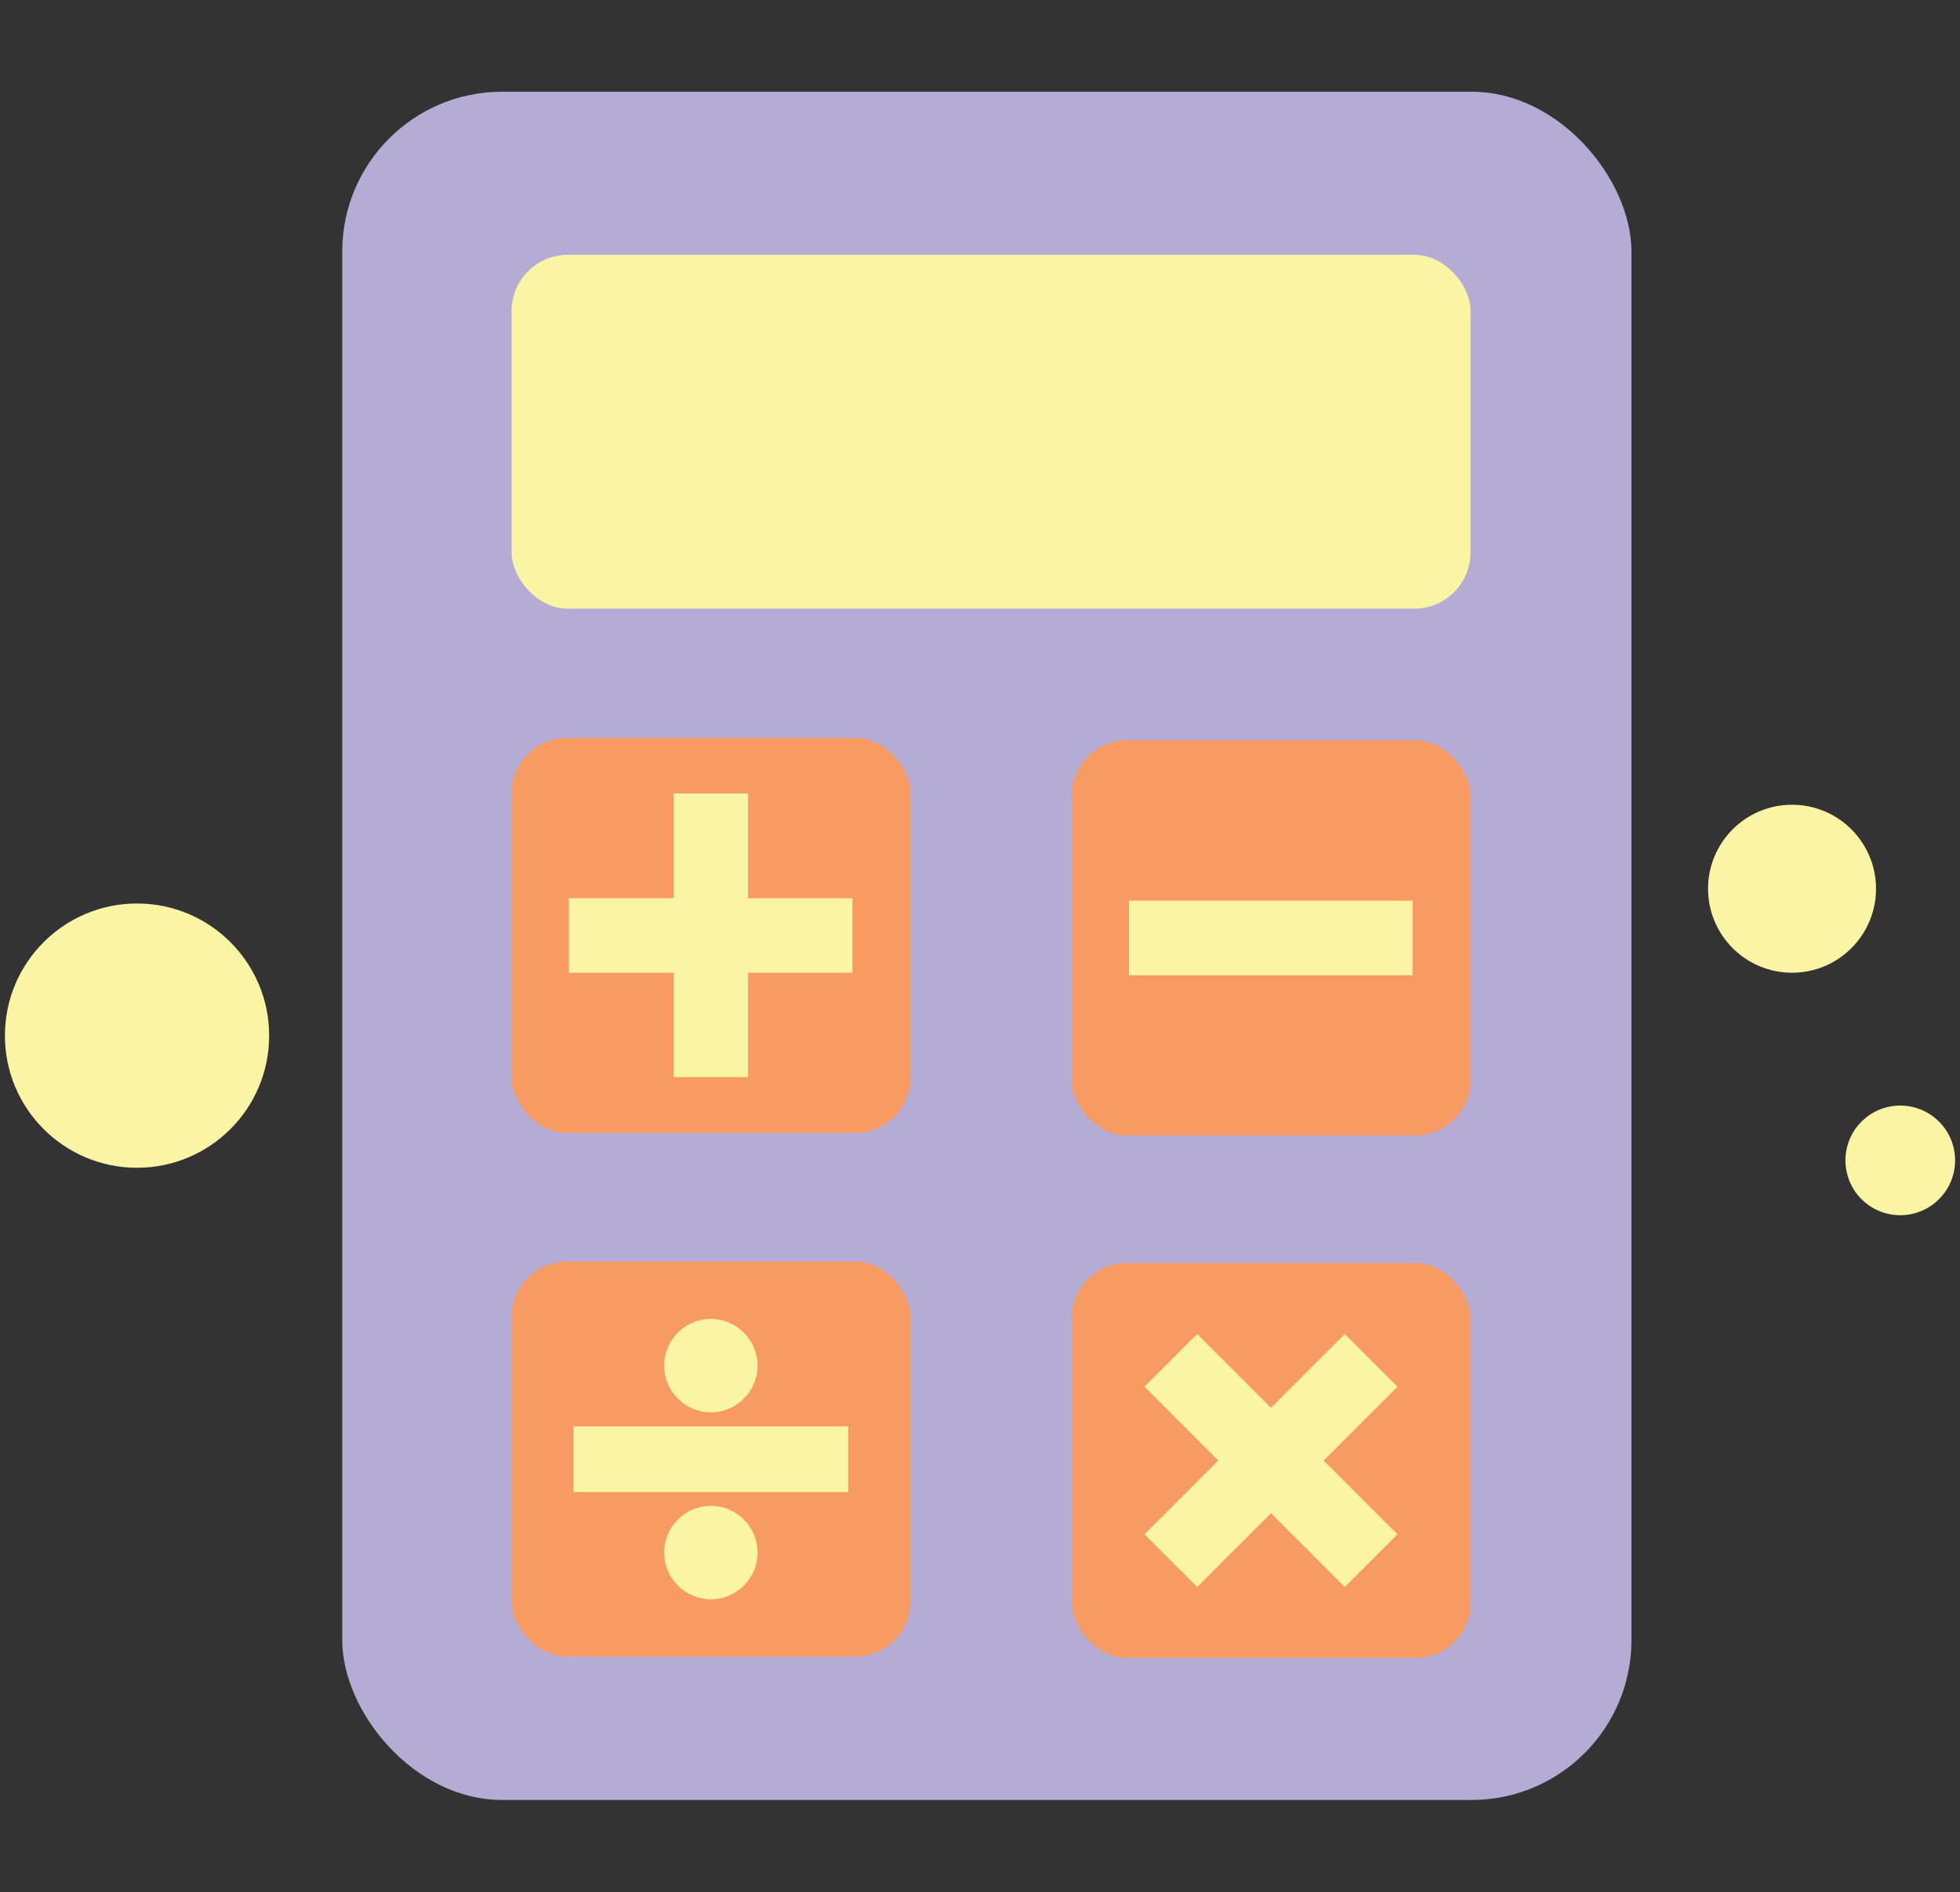
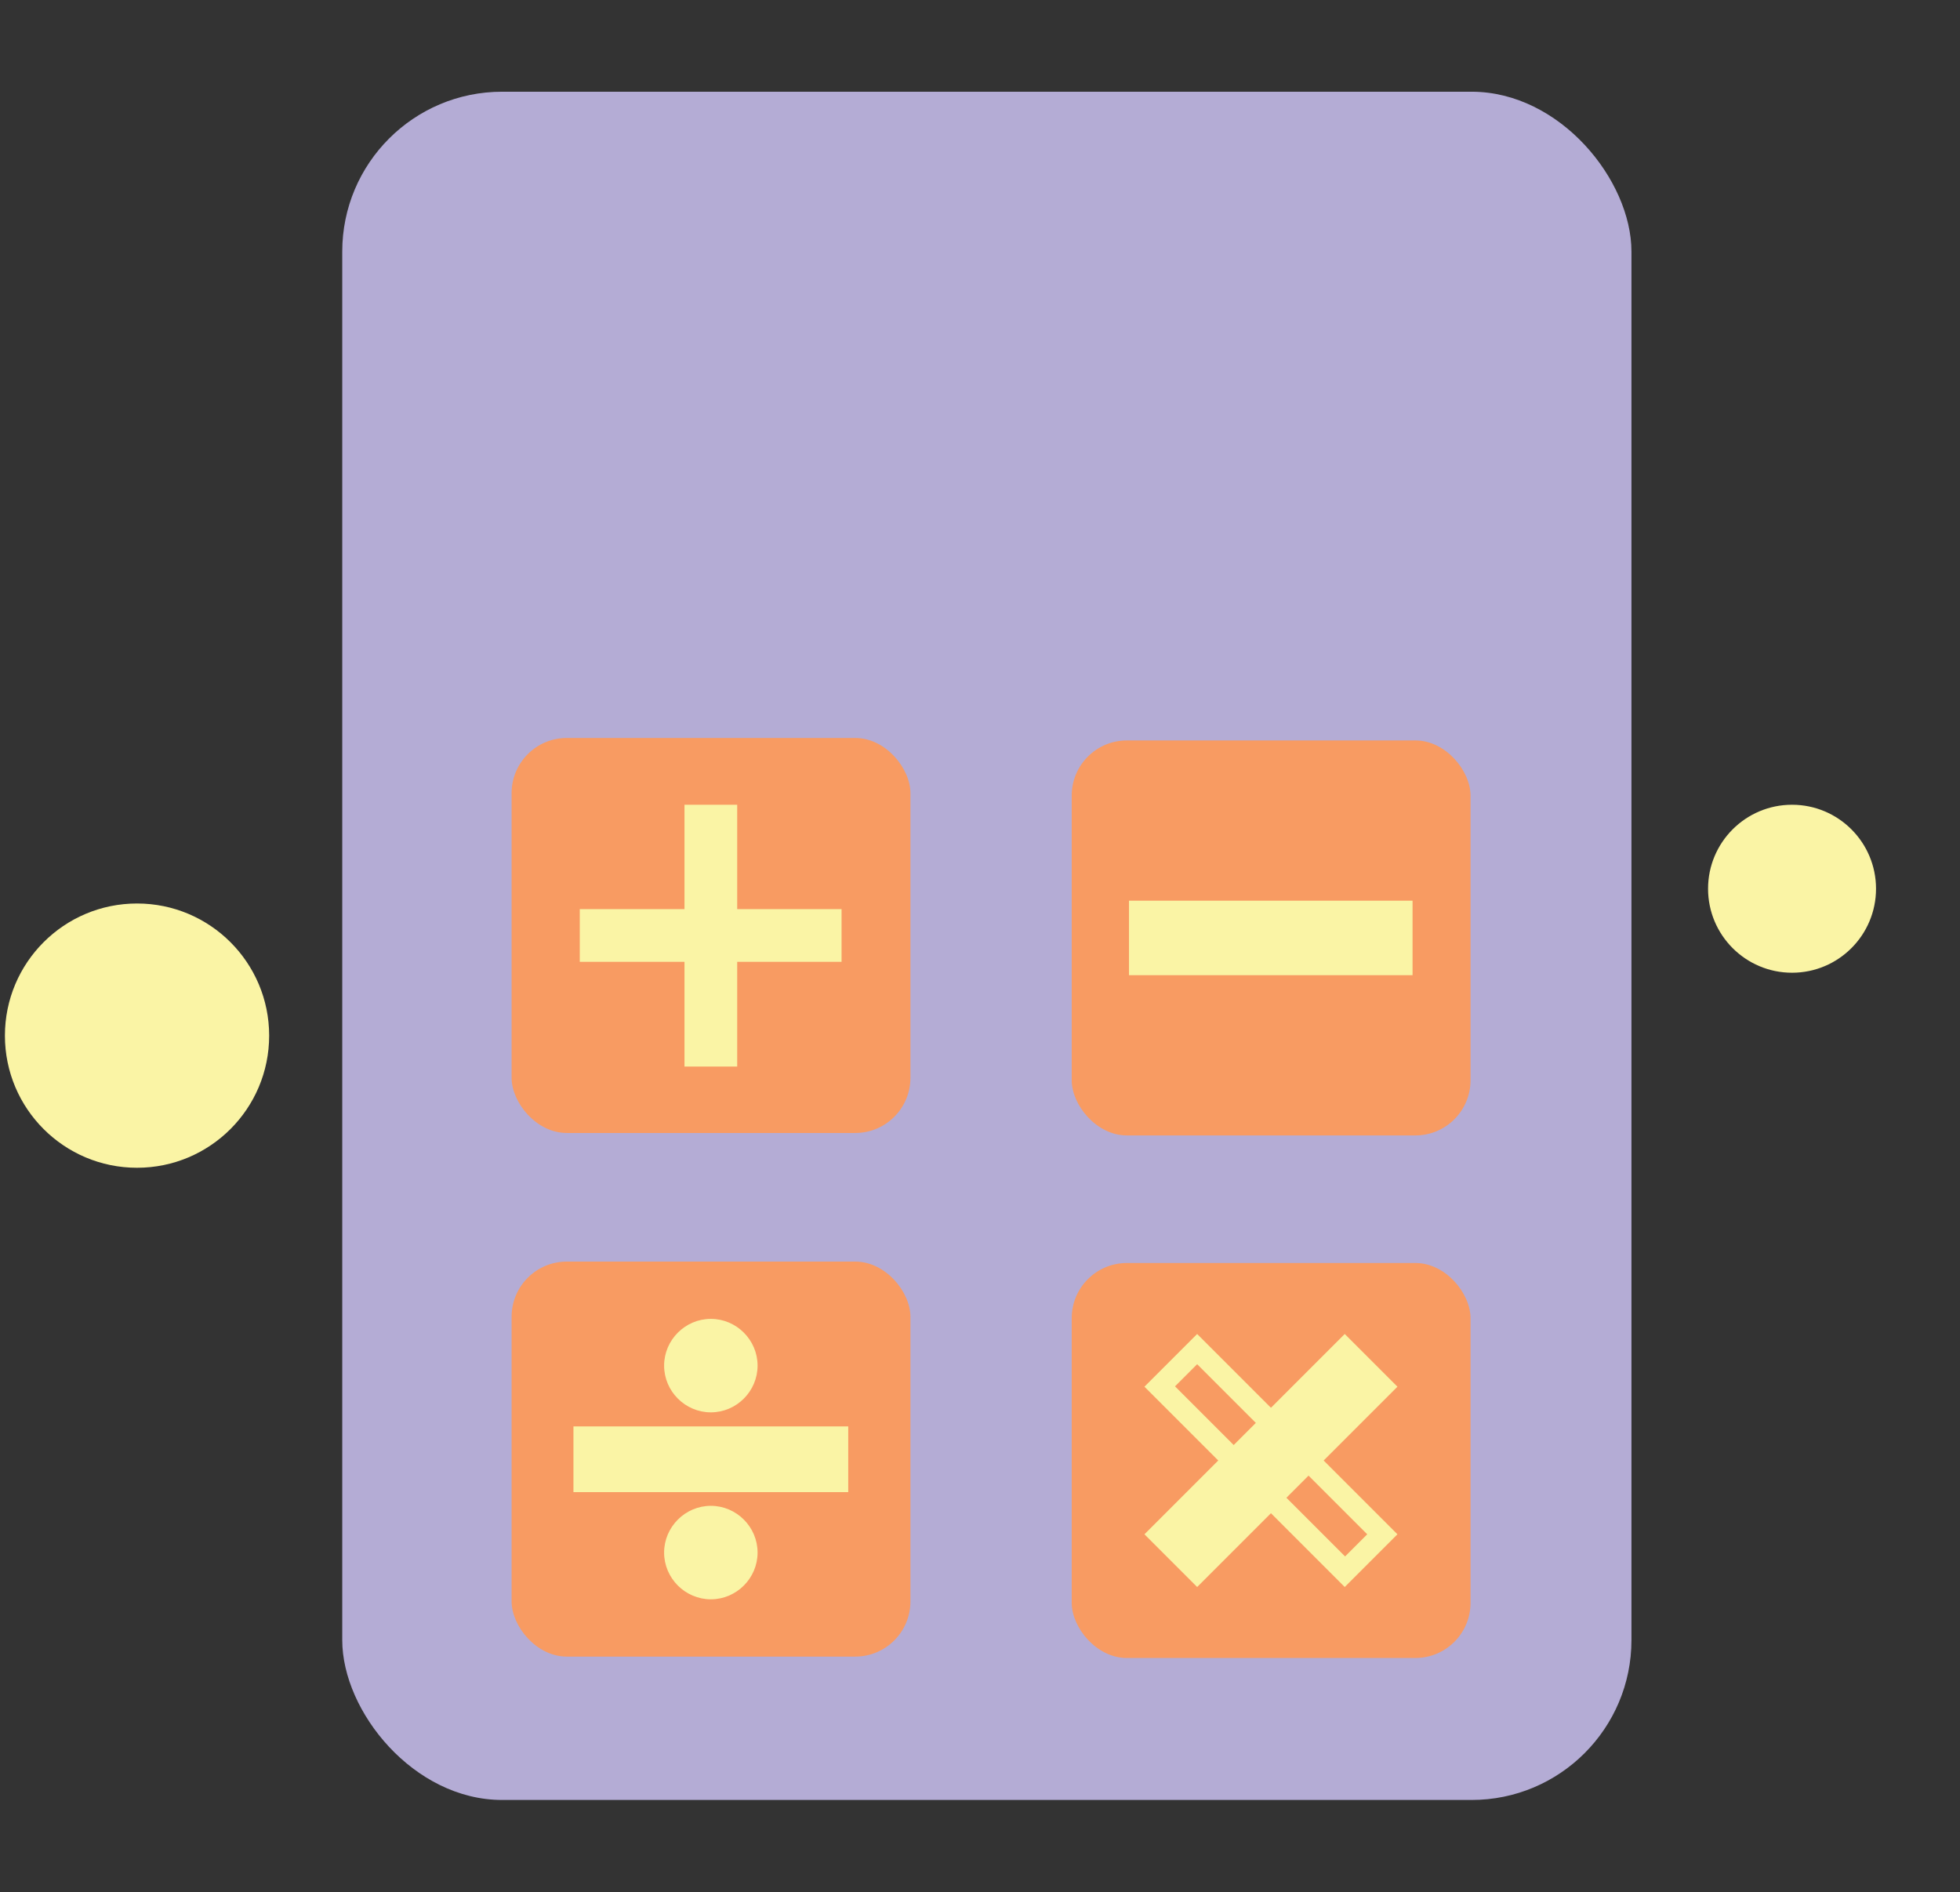
<svg xmlns="http://www.w3.org/2000/svg" id="d" viewBox="0 0 557.8 538.4">
  <rect x="0" y="0" width="557.8" height="538.4" fill="#333333" stroke="none" />
  <defs>
    <style>.e{fill:#f89b62;}.f{fill:#faf4a5;}.g{fill:#b4acd5;}</style>
  </defs>
  <rect class="g" x="97.4" y="26.1" width="366.9" height="486.1" rx="45.5" ry="45.5" />
-   <rect class="f" x="145.6" y="72.5" width="272.9" height="100.7" rx="16" ry="16" />
  <rect class="e" x="145.6" y="210" width="113.5" height="112.4" rx="15.7" ry="15.7" />
  <rect class="f" x="165" y="258.7" width="74.5" height="15" />
-   <path class="f" d="M242.6,276.8h-80.7v-21.2h80.7v21.2ZM168.1,270.6h68.4v-8.9h-68.4v8.9Z" />
  <rect class="f" x="165" y="258.7" width="74.5" height="15" transform="translate(-63.9 468.5) rotate(-90)" />
-   <path class="f" d="M212.9,306.5h-21.2v-80.7h21.2v80.7ZM197.8,300.4h8.9v-68.4h-8.9v68.4Z" />
  <rect class="e" x="305" y="359.4" width="113.5" height="112.4" rx="15.7" ry="15.7" />
  <rect class="f" x="324.4" y="408.1" width="74.5" height="15" transform="translate(-187.9 377.5) rotate(-45)" />
  <path class="f" d="M340.7,451.6l-15-15,57-57,15,15-57,57ZM334.4,436.6l6.3,6.3,48.4-48.4-6.3-6.3-48.4,48.4Z" />
-   <rect class="f" x="324.4" y="408.1" width="74.5" height="15" transform="translate(323.6 965.2) rotate(-135)" />
  <path class="f" d="M382.7,451.6l-57-57,15-15,57,57-15,15ZM334.4,394.5l48.4,48.4,6.3-6.3-48.4-48.4-6.3,6.3Z" />
  <rect class="e" x="305" y="210.7" width="113.5" height="112.4" rx="15.7" ry="15.7" />
  <rect class="f" x="324.4" y="259.4" width="74.5" height="15" />
  <path class="f" d="M402,277.5h-80.7v-21.2h80.7v21.2ZM327.5,271.3h68.4v-8.9h-68.4v8.9Z" />
  <rect class="e" x="145.6" y="359" width="113.5" height="112.4" rx="15.7" ry="15.7" />
  <rect class="f" x="165" y="407.7" width="74.5" height="15" />
  <path class="f" d="M241.4,424.6h-78.2v-18.7h78.2v18.7ZM166.9,420.9h70.9v-11.4h-70.9v11.4Z" />
  <circle class="f" cx="202.3" cy="388.7" r="10.2" />
  <path class="f" d="M202.3,401.9c-7.3,0-13.3-6-13.3-13.3s6-13.3,13.3-13.3,13.3,6,13.3,13.3-6,13.3-13.3,13.3ZM202.3,381.5c-3.9,0-7.2,3.2-7.2,7.2s3.2,7.2,7.2,7.2,7.2-3.2,7.2-7.2-3.2-7.2-7.2-7.2Z" />
  <circle class="f" cx="202.3" cy="441.8" r="10.2" />
  <path class="f" d="M202.3,455.1c-7.3,0-13.3-6-13.3-13.3s6-13.3,13.3-13.3,13.3,6,13.3,13.3-6,13.3-13.3,13.3ZM202.3,434.6c-3.9,0-7.2,3.2-7.2,7.2s3.2,7.2,7.2,7.2,7.2-3.2,7.2-7.2-3.2-7.2-7.2-7.2Z" />
  <circle class="f" cx="39" cy="294.7" r="37.6" />
  <circle class="f" cx="510" cy="252.9" r="23.9" />
-   <circle class="f" cx="540.8" cy="330.2" r="15.6" />
</svg>